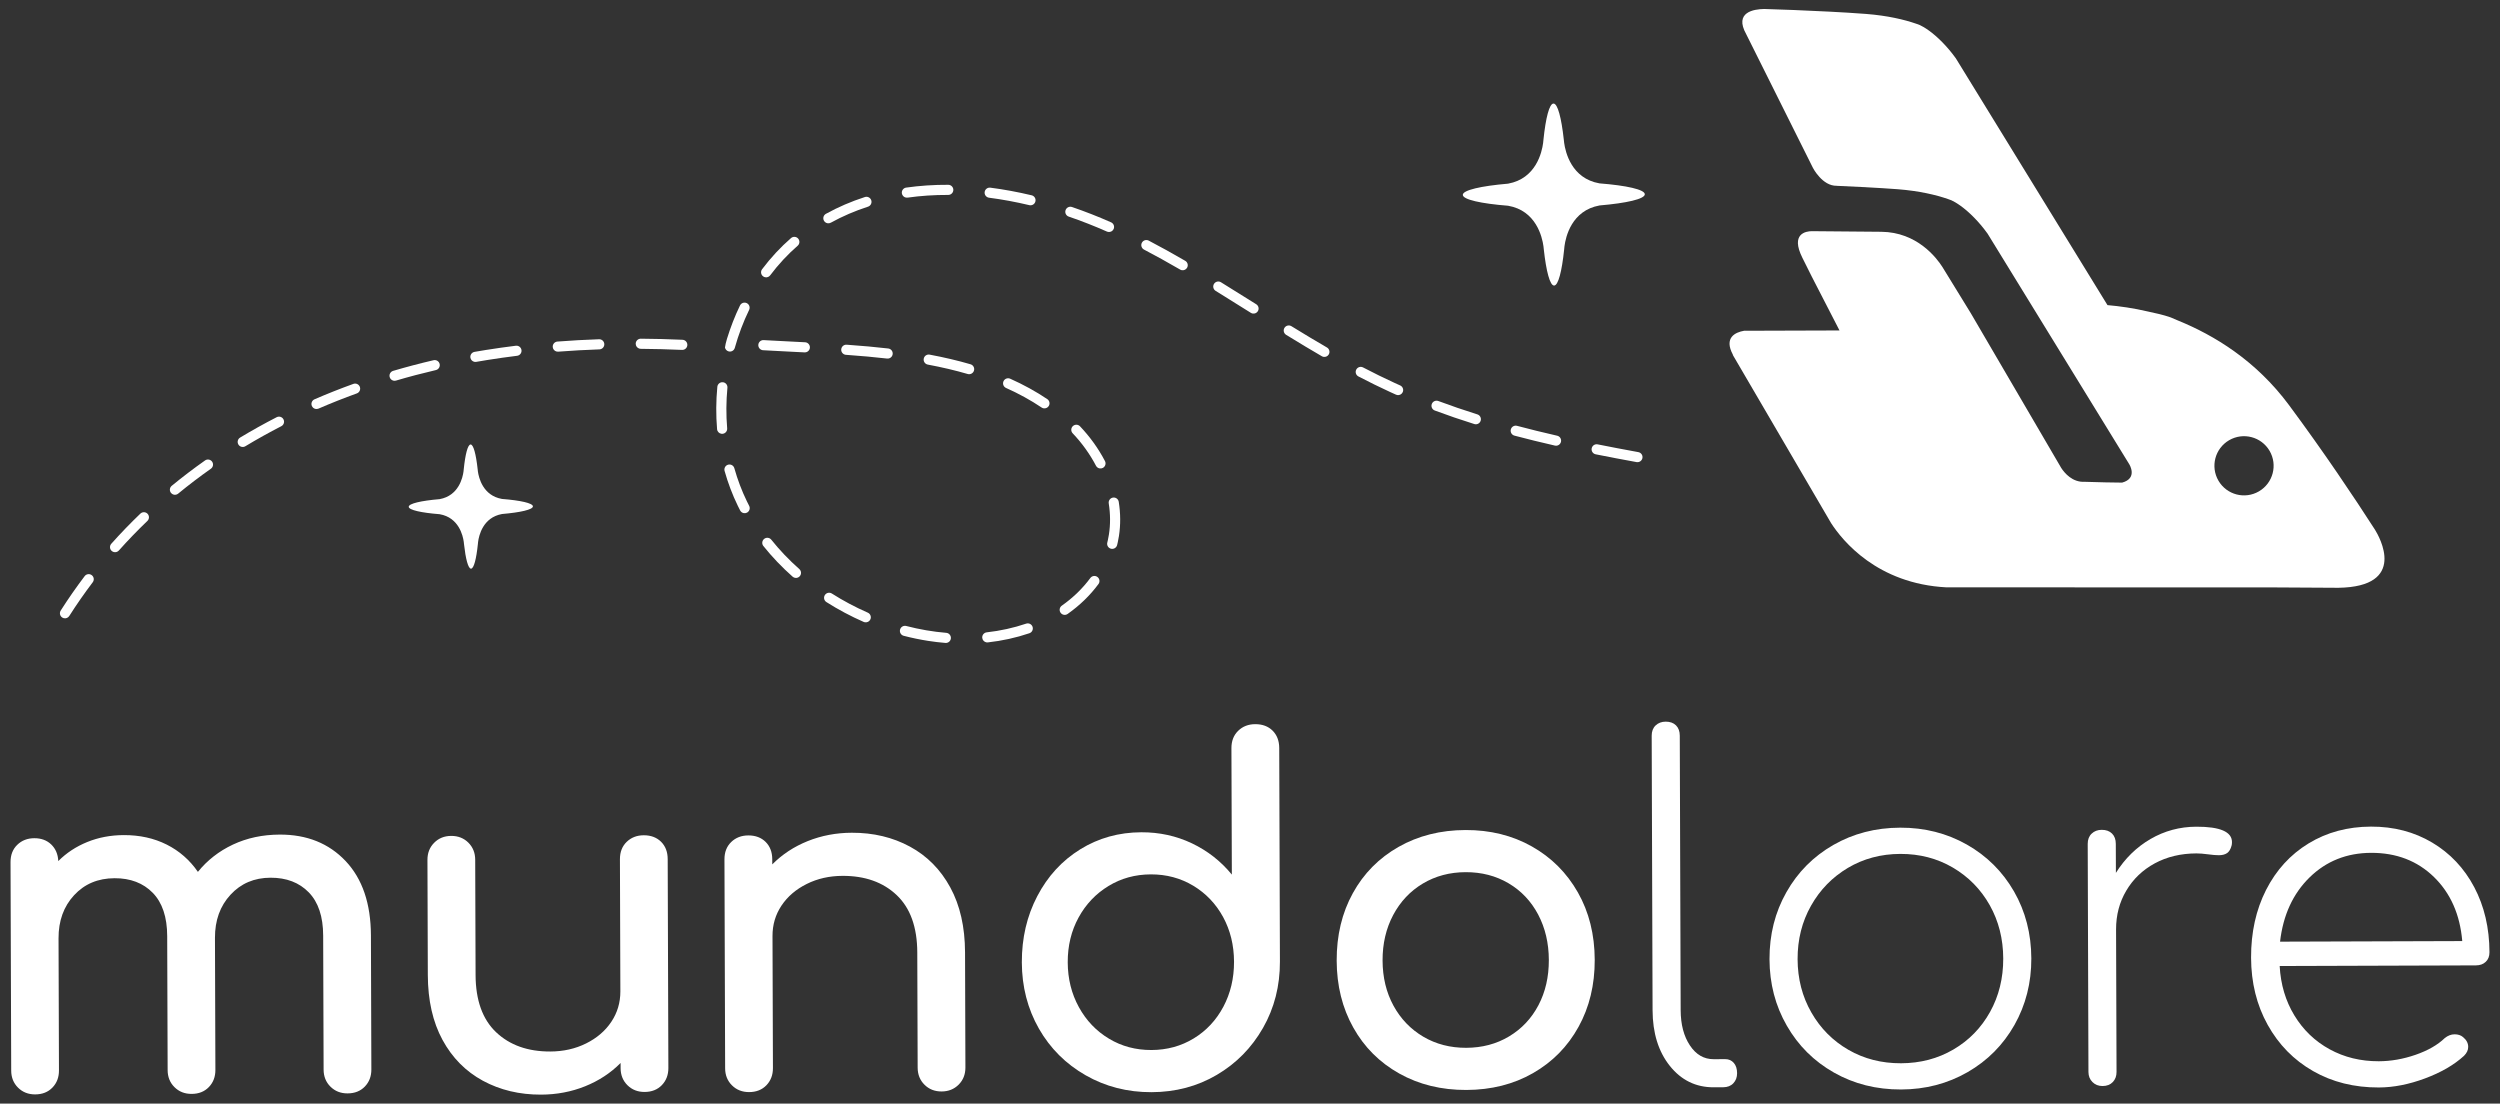
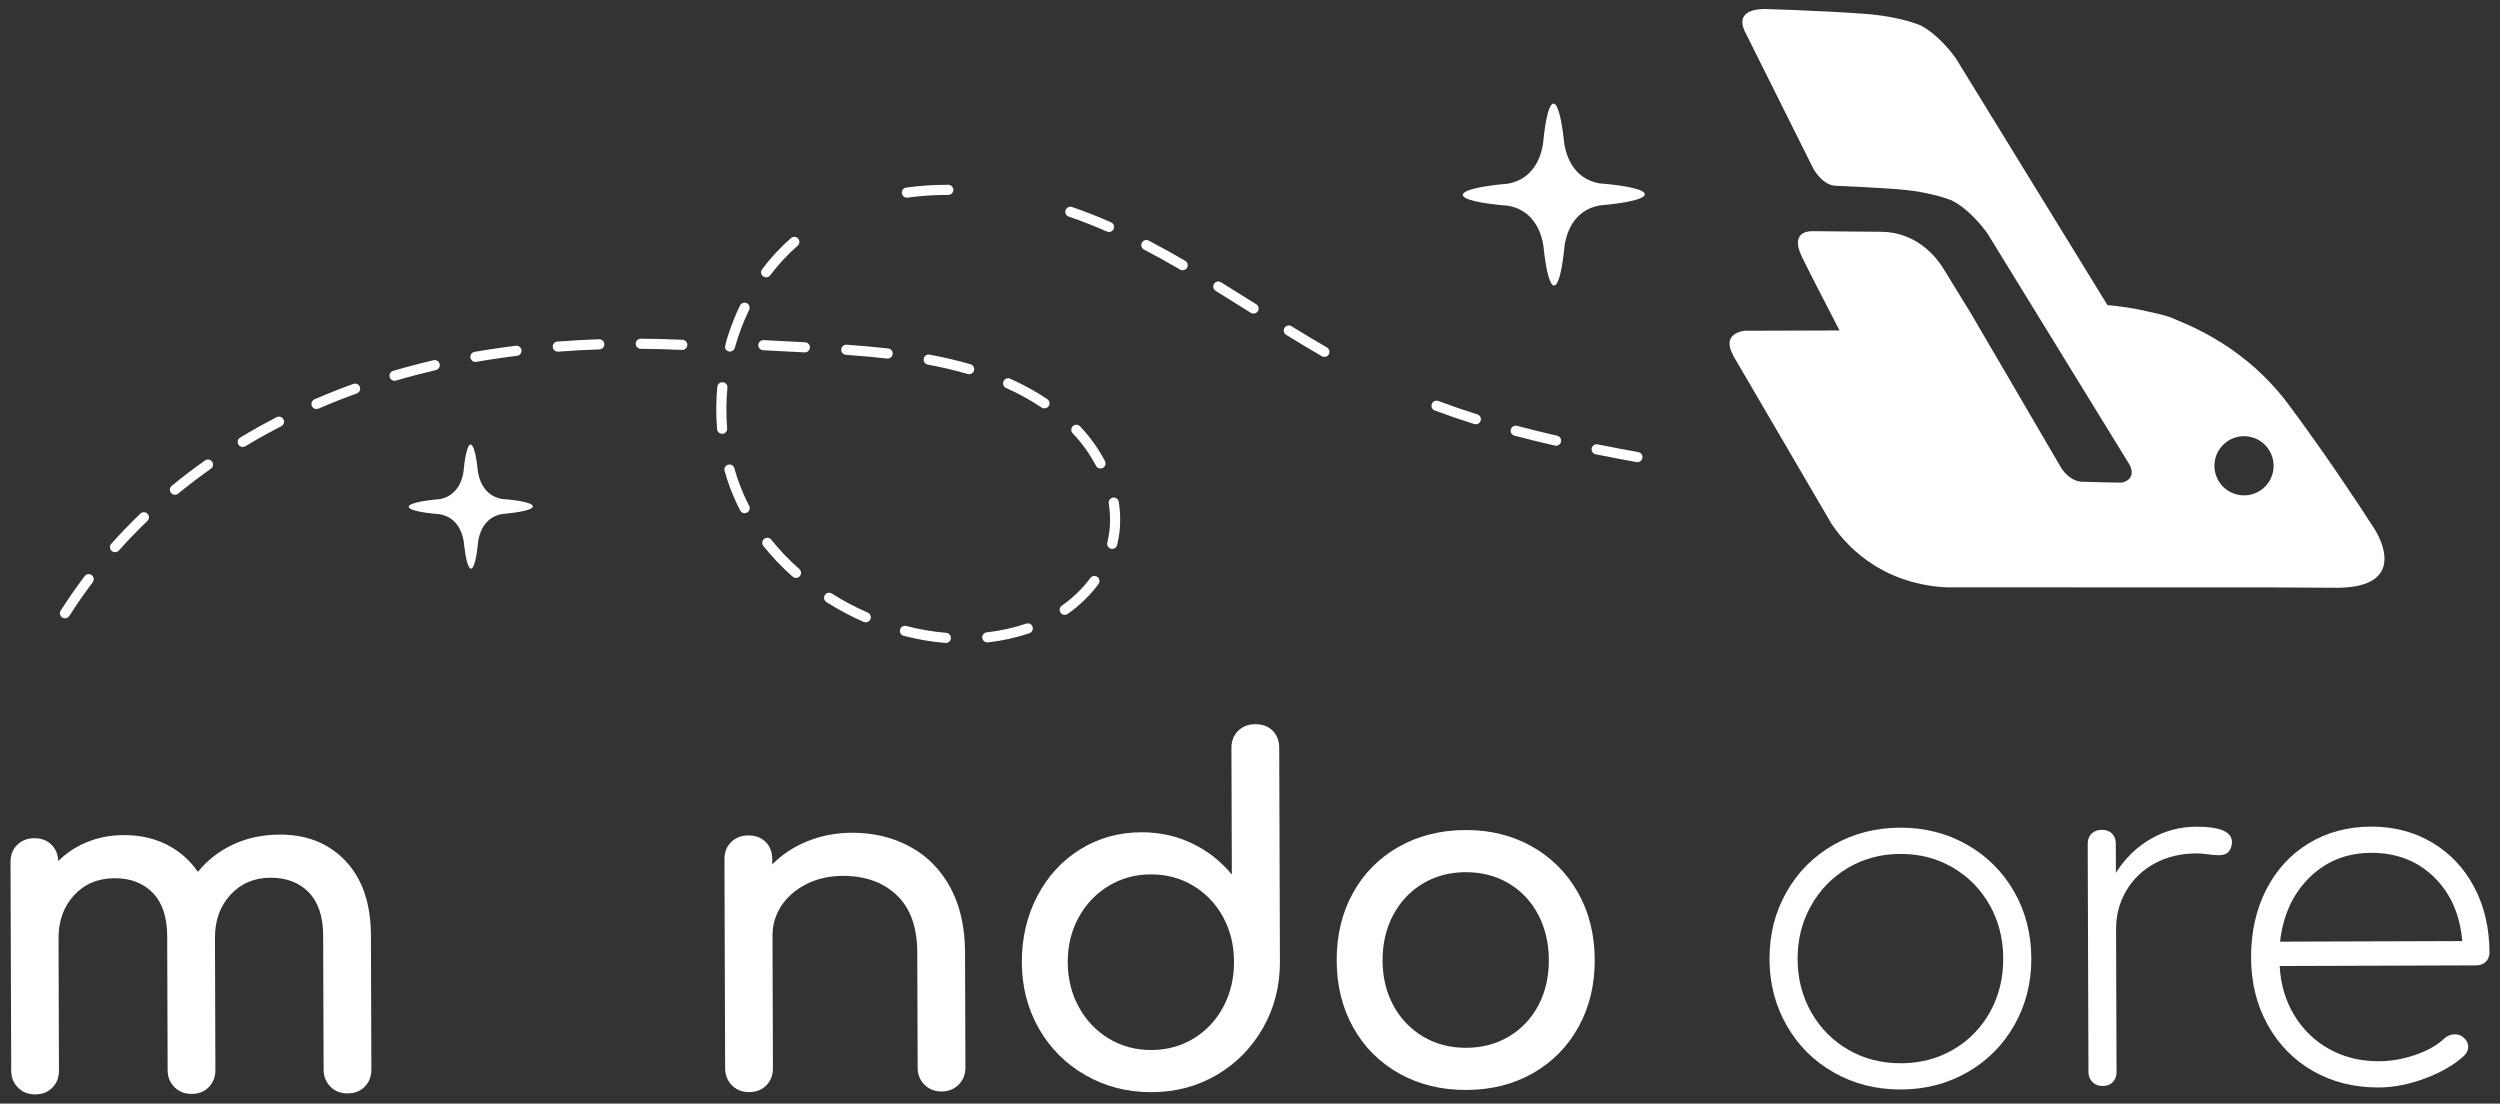
<svg xmlns="http://www.w3.org/2000/svg" width="1187" height="524" viewBox="0 0 1187 524" fill="none">
  <rect x="0" y="0" width="1187" height="524" fill="#333333" stroke="none" />
  <path d="M440.69 304.289C443.415 304.714 446.172 305.042 448.884 305.265C450.208 305.374 451.369 304.389 451.478 303.065C451.587 301.741 450.598 300.569 449.278 300.471C442.998 299.954 436.578 298.855 430.276 297.22C429 296.88 427.678 297.658 427.344 298.944C427.01 300.23 427.782 301.542 429.068 301.876C432.919 302.875 436.829 303.687 440.69 304.289Z" fill="white" />
  <path d="M468.394 305C468.601 305.032 468.815 305.038 469.032 305.013C475.84 304.256 482.476 302.792 488.755 300.662C490.013 300.235 490.687 298.869 490.26 297.612C489.833 296.354 488.467 295.68 487.21 296.107C481.258 298.126 474.963 299.514 468.5 300.233C467.18 300.38 466.228 301.57 466.375 302.889C466.498 303.992 467.348 304.837 468.394 305Z" fill="white" />
  <path d="M410.693 295.471C411.746 295.635 412.818 295.08 413.266 294.058C413.798 292.841 413.243 291.423 412.026 290.89C406.134 288.314 400.393 285.257 394.961 281.806C393.842 281.093 392.354 281.425 391.641 282.546C390.928 283.668 391.26 285.154 392.381 285.866C398.021 289.449 403.981 292.622 410.098 295.297C410.293 295.382 410.493 295.439 410.693 295.471Z" fill="white" />
  <path d="M377.549 274.375C378.332 274.497 379.159 274.23 379.723 273.592C380.603 272.598 380.51 271.077 379.516 270.197C374.617 265.863 370.139 261.168 366.206 256.244C365.376 255.206 363.863 255.038 362.825 255.866C361.787 256.696 361.618 258.209 362.447 259.247C366.553 264.386 371.223 269.283 376.327 273.8C376.686 274.117 377.111 274.307 377.549 274.375Z" fill="white" />
  <path d="M505.157 291.914C505.752 292.007 506.382 291.878 506.913 291.503C512.671 287.445 517.599 282.665 521.559 277.298C522.348 276.229 522.121 274.724 521.051 273.935C519.982 273.147 518.477 273.373 517.688 274.443C514.035 279.394 509.477 283.811 504.142 287.572C503.056 288.337 502.796 289.838 503.561 290.923C503.953 291.478 504.536 291.818 505.157 291.914Z" fill="white" />
  <path d="M353.192 243.641C353.681 243.717 354.196 243.644 354.669 243.399C355.848 242.787 356.307 241.335 355.695 240.156C355.324 239.44 354.961 238.719 354.609 237.994C352.193 233.021 350.193 227.741 348.664 222.3C348.305 221.02 346.974 220.276 345.698 220.635C344.419 220.995 343.673 222.323 344.033 223.601C345.639 229.317 347.742 234.867 350.282 240.097C350.653 240.86 351.034 241.619 351.426 242.372C351.792 243.078 352.461 243.527 353.192 243.641Z" fill="white" />
  <path d="M527.707 260.578C528.923 260.768 530.105 260.001 530.408 258.783C530.525 258.314 530.635 257.843 530.738 257.37C530.942 256.43 531.121 255.469 531.269 254.517C532.09 249.247 532.061 243.775 531.18 238.252C530.971 236.94 529.737 236.044 528.426 236.256C527.115 236.465 526.22 237.698 526.43 239.01C527.231 244.035 527.26 249.004 526.516 253.777C526.382 254.636 526.221 255.502 526.036 256.351C525.944 256.776 525.846 257.199 525.741 257.619C525.419 258.908 526.203 260.213 527.492 260.535C527.564 260.552 527.636 260.566 527.707 260.578Z" fill="white" />
  <path d="M342.491 205.95C342.677 205.979 342.869 205.986 343.066 205.97C344.39 205.858 345.372 204.695 345.26 203.371C344.725 197.023 344.765 190.542 345.378 184.11C345.504 182.787 344.532 181.604 343.212 181.487C341.89 181.361 340.716 182.331 340.589 183.653C339.948 190.371 339.907 197.141 340.466 203.775C340.562 204.903 341.42 205.783 342.491 205.95Z" fill="white" />
  <path d="M522.142 222.411C522.633 222.488 523.153 222.413 523.626 222.165C524.803 221.549 525.257 220.095 524.641 218.919C521.519 212.958 517.532 207.404 512.79 202.41C511.877 201.447 510.354 201.407 509.39 202.322C508.427 203.236 508.387 204.759 509.302 205.722C513.737 210.393 517.464 215.584 520.379 221.15C520.748 221.853 521.415 222.298 522.142 222.411Z" fill="white" />
  <path d="M30.273 293.516C31.249 293.76 32.314 293.37 32.885 292.475C36.367 287.012 40.118 281.623 44.031 276.457C44.833 275.398 44.625 273.89 43.566 273.087C42.507 272.286 40.998 272.493 40.196 273.552C36.205 278.821 32.38 284.317 28.828 289.889C28.114 291.009 28.443 292.496 29.563 293.21C29.788 293.354 30.027 293.455 30.273 293.516Z" fill="white" />
  <path d="M54.047 262.117C54.887 262.327 55.812 262.076 56.428 261.384C60.723 256.568 65.283 251.842 69.982 247.338C70.941 246.419 70.974 244.896 70.054 243.937C69.134 242.977 67.612 242.946 66.653 243.865C61.863 248.455 57.215 253.272 52.837 258.182C51.953 259.174 52.04 260.694 53.031 261.578C53.333 261.847 53.682 262.025 54.047 262.117Z" fill="white" />
  <path d="M82.475 234.856C83.189 235.035 83.975 234.884 84.587 234.381C89.568 230.289 94.797 226.31 100.128 222.554C101.214 221.789 101.474 220.288 100.709 219.202C99.945 218.115 98.444 217.855 97.357 218.621C91.929 222.446 86.604 226.497 81.533 230.664C80.506 231.507 80.358 233.023 81.201 234.049C81.542 234.464 81.992 234.735 82.475 234.856Z" fill="white" />
  <path d="M114.665 212.153C115.264 212.303 115.92 212.224 116.491 211.879C122.004 208.553 127.748 205.352 133.563 202.364C134.745 201.757 135.21 200.307 134.603 199.126C133.996 197.944 132.547 197.478 131.365 198.086C125.453 201.124 119.613 204.378 114.006 207.76C112.869 208.446 112.503 209.924 113.189 211.062C113.531 211.629 114.07 212.004 114.665 212.153Z" fill="white" />
  <path d="M149.701 194.133C150.197 194.257 150.736 194.225 151.24 194.006C157.159 191.439 163.275 189.011 169.421 186.791C170.67 186.34 171.317 184.961 170.866 183.712C170.415 182.462 169.036 181.815 167.787 182.267C161.548 184.521 155.337 186.985 149.327 189.592C148.108 190.121 147.548 191.537 148.077 192.756C148.386 193.47 149 193.957 149.701 194.133Z" fill="white" />
  <path d="M186.755 180.728C187.157 180.829 187.591 180.826 188.017 180.7C194.21 178.874 200.579 177.197 206.946 175.713C208.24 175.412 209.044 174.119 208.743 172.825C208.442 171.531 207.149 170.727 205.855 171.028C199.398 172.532 192.939 174.234 186.658 176.086C185.384 176.461 184.655 177.799 185.031 179.073C185.28 179.922 185.956 180.528 186.755 180.728Z" fill="white" />
  <path d="M225.136 171.773C225.453 171.852 225.791 171.868 226.133 171.808C227.89 171.501 229.687 171.2 231.476 170.914C236.106 170.176 240.83 169.508 245.515 168.928C246.834 168.765 247.77 167.564 247.607 166.246C247.444 164.927 246.241 163.991 244.925 164.154C240.184 164.74 235.405 165.416 230.719 166.162C228.906 166.452 227.084 166.756 225.304 167.067C223.996 167.296 223.12 168.542 223.349 169.851C223.519 170.82 224.242 171.55 225.136 171.773Z" fill="white" />
  <path d="M264.254 166.907C264.499 166.968 264.758 166.992 265.024 166.971C271.448 166.473 278.036 166.108 284.606 165.884C285.933 165.839 286.973 164.726 286.928 163.398C286.882 162.07 285.771 161.029 284.442 161.076C277.804 161.301 271.146 161.67 264.653 162.174C263.328 162.277 262.338 163.434 262.441 164.758C262.522 165.818 263.277 166.663 264.254 166.907Z" fill="white" />
  <path d="M303.653 165.55C303.835 165.596 304.026 165.62 304.222 165.622C310.66 165.666 317.26 165.837 323.84 166.133C325.167 166.193 326.291 165.165 326.351 163.838C326.411 162.511 325.382 161.387 324.056 161.327C317.416 161.029 310.754 160.855 304.255 160.812C302.927 160.803 301.843 161.872 301.833 163.201C301.826 164.332 302.602 165.287 303.653 165.55Z" fill="white" />
  <path d="M495.535 193.875C496.429 194.014 497.365 193.641 497.903 192.84C498.645 191.738 498.352 190.243 497.249 189.502C491.873 185.887 485.947 182.626 479.635 179.809C478.423 179.272 476.999 179.812 476.458 181.026C475.917 182.239 476.461 183.661 477.674 184.203C483.734 186.908 489.417 190.034 494.564 193.495C494.867 193.697 495.198 193.822 495.535 193.875Z" fill="white" />
  <path d="M362.072 166.261C362.151 166.273 362.233 166.282 362.315 166.286L363.763 166.367C368.079 166.612 372.388 166.828 376.95 167.057L382.012 167.312C383.339 167.38 384.469 166.359 384.537 165.032C384.605 163.705 383.581 162.571 382.257 162.507L377.191 162.252C372.638 162.024 368.337 161.808 364.039 161.564L362.577 161.482C361.25 161.41 360.117 162.427 360.045 163.753C359.976 164.998 360.867 166.073 362.072 166.261Z" fill="white" />
  <path d="M459.774 177.645C460.95 177.828 462.108 177.115 462.45 175.943C462.822 174.667 462.091 173.332 460.816 172.959C454.795 171.2 448.261 169.659 441.397 168.379C440.074 168.133 438.835 168.996 438.592 170.302C438.348 171.608 439.21 172.864 440.515 173.107C447.223 174.358 453.599 175.861 459.467 177.576C459.569 177.607 459.672 177.629 459.774 177.645Z" fill="white" />
  <path d="M401.443 168.444C401.51 168.454 401.577 168.462 401.646 168.467C408.849 168.977 415.237 169.557 421.178 170.241C422.498 170.393 423.69 169.446 423.843 168.126C423.994 166.807 423.057 165.62 421.728 165.461C415.717 164.769 409.259 164.183 401.986 163.667C400.661 163.573 399.511 164.571 399.416 165.896C399.328 167.155 400.221 168.254 401.443 168.444Z" fill="white" />
  <path d="M777.091 219.414C778.375 219.614 779.592 218.755 779.827 217.469C780.065 216.162 779.199 214.909 777.892 214.671C770.834 213.384 764.512 212.177 758.565 210.984C757.248 210.717 755.994 211.566 755.734 212.869C755.473 214.171 756.316 215.439 757.619 215.7C763.594 216.899 769.943 218.111 777.029 219.403C777.049 219.407 777.07 219.41 777.091 219.414Z" fill="white" />
  <path d="M738.442 211.598C739.679 211.791 740.872 210.996 741.155 209.756C741.451 208.461 740.64 207.172 739.345 206.876C732.725 205.365 726.311 203.787 720.283 202.185C718.998 201.839 717.682 202.608 717.341 203.892C716.999 205.176 717.764 206.493 719.048 206.834C725.131 208.451 731.6 210.043 738.275 211.566C738.331 211.579 738.386 211.59 738.442 211.598Z" fill="white" />
  <path d="M700.357 201.419C701.513 201.599 702.659 200.912 703.019 199.762C703.417 198.495 702.712 197.145 701.444 196.747C695.065 194.745 688.831 192.61 682.914 190.401C681.669 189.937 680.284 190.569 679.819 191.813C679.354 193.058 679.986 194.443 681.231 194.908C687.228 197.147 693.544 199.311 700.003 201.337C700.122 201.373 700.239 201.401 700.357 201.419Z" fill="white" />
-   <path d="M663.454 187.577C664.5 187.74 665.567 187.193 666.019 186.18C666.561 184.967 666.015 183.545 664.803 183.003C663.875 182.589 662.95 182.17 662.025 181.747C657.241 179.552 652.252 177.102 647.196 174.463C646.017 173.849 644.565 174.305 643.951 175.483C643.337 176.66 643.793 178.113 644.971 178.728C650.098 181.403 655.161 183.89 660.02 186.119C660.959 186.55 661.9 186.975 662.842 187.396C663.043 187.484 663.248 187.544 663.454 187.577Z" fill="white" />
  <path d="M363.387 131.656C364.236 131.788 365.129 131.46 365.682 130.725C369.582 125.541 373.972 120.814 378.731 116.674C379.733 115.803 379.839 114.283 378.967 113.281C378.096 112.278 376.576 112.173 375.574 113.045C370.561 117.405 365.94 122.381 361.839 127.833C361.04 128.895 361.253 130.402 362.315 131.201C362.64 131.447 363.01 131.597 363.387 131.656Z" fill="white" />
  <path d="M628.455 169.441C629.407 169.589 630.395 169.154 630.907 168.27C631.573 167.12 631.181 165.648 630.032 164.983C624.949 162.038 619.434 158.732 613.173 154.88C612.04 154.183 610.56 154.536 609.864 155.668C609.168 156.799 609.521 158.281 610.652 158.977C616.95 162.852 622.5 166.178 627.62 169.146C627.886 169.299 628.169 169.397 628.455 169.441Z" fill="white" />
  <path d="M594.81 148.873C595.731 149.017 596.692 148.614 597.219 147.775C597.925 146.65 597.586 145.166 596.46 144.459L596.085 144.223C590.729 140.861 585.19 137.385 579.712 134.012C578.578 133.315 577.099 133.668 576.403 134.799C575.707 135.93 576.059 137.411 577.19 138.108C582.65 141.471 588.18 144.941 593.528 148.297L593.903 148.533C594.188 148.713 594.496 148.824 594.81 148.873Z" fill="white" />
-   <path d="M392.944 106.004C393.452 106.083 393.989 106.001 394.474 105.733C400.007 102.682 405.947 100.123 412.129 98.129C413.393 97.721 414.088 96.365 413.68 95.101C413.271 93.837 411.916 93.143 410.652 93.55C404.178 95.639 397.953 98.32 392.151 101.52C390.988 102.161 390.565 103.624 391.207 104.788C391.581 105.467 392.234 105.893 392.944 106.004Z" fill="white" />
  <path d="M561.172 128.294C562.124 128.442 563.111 128.007 563.623 127.124C564.29 125.975 563.899 124.503 562.75 123.836C556.598 120.266 550.925 117.127 545.407 114.24C544.226 113.624 542.777 114.08 542.16 115.257C541.545 116.434 542 117.887 543.177 118.503C548.633 121.356 554.246 124.462 560.336 127.996C560.602 128.152 560.886 128.249 561.172 128.294Z" fill="white" />
  <path d="M526.194 110.134C527.242 110.297 528.311 109.748 528.762 108.731C529.3 107.516 528.751 106.095 527.537 105.557C521.442 102.857 515.201 100.411 508.985 98.288C507.728 97.861 506.361 98.53 505.931 99.787C505.501 101.044 506.173 102.411 507.43 102.841C513.513 104.918 519.623 107.312 525.588 109.956C525.786 110.043 525.99 110.102 526.194 110.134Z" fill="white" />
  <path d="M430.215 93.83C430.444 93.866 430.683 93.868 430.925 93.834C437.115 92.953 443.61 92.523 450.228 92.553C451.557 92.559 452.638 91.487 452.644 90.159C452.65 88.83 451.575 87.752 450.25 87.743C443.398 87.712 436.669 88.159 430.248 89.071C428.933 89.258 428.018 90.475 428.205 91.791C428.357 92.865 429.196 93.671 430.215 93.83Z" fill="white" />
-   <path d="M488.91 97.444C490.137 97.635 491.323 96.854 491.617 95.626C491.926 94.334 491.129 93.037 489.837 92.728C483.236 91.15 476.572 89.923 470.204 89.103C468.887 88.933 467.681 89.864 467.512 91.182C467.342 92.499 468.287 93.701 469.59 93.874C475.787 94.673 482.284 95.87 488.719 97.407C488.782 97.422 488.846 97.434 488.91 97.444Z" fill="white" />
  <path d="M345.158 160.908C346.839 155.442 348.895 150.109 351.354 145.043C351.934 143.847 353.371 143.347 354.568 143.929C355.764 144.509 356.262 145.948 355.681 147.143C352.904 152.864 350.618 158.927 348.885 165.161C348.53 166.441 347.206 167.191 345.924 166.834C345.03 166.586 344.395 165.863 344.214 165.014C344.309 164.006 344.72 162.411 345.158 160.908Z" fill="white" />
  <path d="M780.957 92.236C780.95 89.996 772.273 88.072 759.407 87.063L759.411 87.057C746.123 84.731 743.261 72.219 742.661 67.835C742.614 67.368 742.563 66.926 742.513 66.472C742.507 66.377 742.502 66.301 742.502 66.301L742.495 66.314C741.353 55.91 739.582 49.162 737.607 49.168C735.632 49.174 733.904 55.933 732.83 66.345L732.823 66.332C732.823 66.332 732.819 66.408 732.814 66.503C732.768 66.957 732.719 67.399 732.675 67.867C732.104 72.254 729.323 84.785 716.05 87.197L716.053 87.201C703.195 88.296 694.531 90.276 694.538 92.516C694.545 94.756 703.222 96.68 716.088 97.689L716.085 97.693C729.372 100.021 732.234 112.534 732.833 116.917C732.88 117.384 732.931 117.826 732.981 118.28C732.987 118.375 732.991 118.451 732.991 118.451L732.998 118.438C734.14 128.842 735.911 135.59 737.886 135.584C739.861 135.578 741.589 128.819 742.663 118.407L742.67 118.42C742.67 118.42 742.674 118.344 742.679 118.249C742.725 117.795 742.774 117.353 742.818 116.885C743.389 112.498 746.17 99.967 759.443 97.555L759.439 97.549C772.3 96.456 780.964 94.476 780.957 92.236Z" fill="white" />
  <path d="M253.026 240.427C253.021 238.899 247.101 237.586 238.322 236.897L238.325 236.893C229.258 235.306 227.306 226.768 226.897 223.777C226.865 223.458 226.83 223.157 226.796 222.847C226.792 222.782 226.789 222.73 226.789 222.73L226.784 222.739C226.005 215.64 224.797 211.036 223.449 211.04C222.101 211.044 220.923 215.656 220.19 222.76L220.185 222.751C220.185 222.751 220.183 222.803 220.179 222.868C220.147 223.178 220.114 223.48 220.084 223.799C219.694 226.793 217.797 235.343 208.741 236.988L208.744 236.992C199.97 237.737 194.058 239.088 194.063 240.617C194.068 242.145 199.988 243.458 208.767 244.147L208.765 244.15C217.831 245.738 219.784 254.276 220.193 257.267C220.225 257.586 220.26 257.887 220.294 258.197C220.298 258.262 220.301 258.314 220.301 258.314L220.306 258.305C221.085 265.404 222.293 270.008 223.641 270.004C224.989 270 226.167 265.388 226.9 258.284L226.905 258.293C226.905 258.293 226.908 258.241 226.911 258.176C226.943 257.866 226.976 257.564 227.006 257.245C227.396 254.251 229.293 245.701 238.349 244.056L238.346 244.052C247.119 243.307 253.031 241.956 253.026 240.427Z" fill="white" />
  <path d="M1127.64 251.506C1117.52 235.779 1103.49 214.84 1086.86 192.39C1071.04 171.067 1051.22 159.174 1034.26 152.247C1033.05 151.791 1031.79 151.155 1030.66 150.709C1027.01 149.429 1023.35 148.66 1019.76 147.889C1013 146.297 1006.44 145.38 1000.63 144.868L928.638 27.701C926.458 24.672 924.36 22.256 922.353 20.196C917.629 15.335 913.591 12.841 911.532 11.897C910.968 11.71 910.443 11.5 909.879 11.29C904.14 9.3 896.327 7.434 885.987 6.612C874.857 5.771 862.484 5.199 851.648 4.749C846.511 4.546 841.788 4.39 837.646 4.267C832.826 4.336 823.227 5.707 829.094 16.215L860.789 79.722C860.806 79.756 865.248 88.397 872.105 88.211L872.091 88.232C876.364 88.422 880.635 88.607 885.08 88.845L885.84 88.875L885.883 88.895C891.011 89.173 896.164 89.473 901.047 89.842C911.387 90.665 919.2 92.53 924.94 94.52C925.504 94.73 926.029 94.94 926.593 95.127C928.651 96.071 932.689 98.565 937.413 103.426C939.421 105.485 941.519 107.902 943.699 110.93L948.948 119.473L976.373 164.109L1010.98 220.435C1010.98 220.435 1015.18 227.068 1007.58 229.145C1003.09 229.11 997.032 229.004 989.828 228.76C983.979 229.098 980.238 224.593 978.667 222.173L935.709 148.664L922.239 126.741C919.514 122.473 910.25 110.203 893.252 110.052L861.182 109.769L861.178 109.768L860.227 109.76C857.529 109.798 850.011 110.857 855.763 122.384L860.209 131.293L873.397 156.901L828.088 157.048C823.951 157.762 818.375 160.271 822.821 168.489L822.691 168.445L869.394 248.362C874.743 256.654 891.259 277.189 924.23 278.876L933.412 278.877C933.425 278.876 933.437 278.878 933.449 278.877L1077.47 278.891L1110.25 279.083C1143.24 278.582 1129.76 254.923 1127.64 251.506ZM1072.55 233.291C1065.85 237.207 1057.25 234.95 1053.33 228.249C1049.41 221.548 1051.67 212.941 1058.37 209.025C1065.07 205.109 1073.68 207.366 1077.6 214.067C1081.51 220.768 1079.25 229.375 1072.55 233.291Z" fill="white" />
  <path d="M164.113 408.84C172.067 417.266 176.069 429.034 176.118 444.155L176.324 507.759C176.335 511.026 175.312 513.735 173.238 515.886C171.164 518.046 168.435 519.132 165.014 519.143C161.756 519.154 159.056 518.086 156.896 515.939C154.735 513.801 153.659 511.099 153.648 507.833L153.442 444.229C153.413 435.189 151.128 428.338 146.589 423.683C142.05 419.028 135.997 416.714 128.451 416.738C120.723 416.763 114.398 419.453 109.456 424.808C104.496 430.163 102.039 436.985 102.066 445.291L102.269 507.999C102.28 511.266 101.257 513.975 99.183 516.126C97.109 518.286 94.38 519.372 90.977 519.383C87.701 519.394 85.001 518.326 82.841 516.179C80.68 514.041 79.604 511.339 79.593 508.073L79.387 444.469C79.358 435.429 77.073 428.578 72.534 423.923C67.994 419.268 61.942 416.954 54.396 416.978C46.524 417.004 40.126 419.694 35.184 425.048C30.224 430.403 27.767 437.225 27.794 445.531L27.997 508.239C28.008 511.506 26.985 514.214 24.911 516.366C22.837 518.526 20.108 519.612 16.687 519.623C13.429 519.634 10.729 518.566 8.569 516.419C6.408 514.281 5.332 511.579 5.321 508.313L5 409.356C4.989 405.945 6.048 403.199 8.195 401.12C10.342 399.032 13.035 397.991 16.293 397.981C19.551 397.971 22.232 398.957 24.32 400.95C26.39 402.943 27.52 405.582 27.676 408.839C31.518 404.972 36.105 401.953 41.437 399.782C46.769 397.62 52.538 396.525 58.764 396.504C66.329 396.479 73.12 397.978 79.138 400.999C85.138 404.02 90.093 408.338 93.966 413.963C98.4 408.465 103.942 404.14 110.592 401.005C117.26 397.871 124.675 396.29 132.819 396.264C145.721 396.222 156.141 400.414 164.113 408.84Z" fill="white" />
-   <path d="M313.881 399.677C315.969 401.751 317.009 404.49 317.02 407.901L317.342 507.084C317.353 510.342 316.33 513.05 314.256 515.211C312.182 517.362 309.453 518.448 306.05 518.459C302.774 518.47 300.074 517.402 297.914 515.264C295.753 513.117 294.677 510.415 294.666 507.158L294.658 504.706C289.932 509.472 284.297 513.155 277.791 515.773C271.266 518.391 264.303 519.708 256.901 519.732C246.676 519.765 237.475 517.569 229.299 513.152C221.141 508.726 214.731 502.268 210.107 493.75C205.483 485.241 203.169 474.987 203.13 462.97L202.953 408.27C202.942 405.012 204.001 402.294 206.148 400.143C208.277 397.982 210.988 396.897 214.245 396.886C217.502 396.875 220.221 397.943 222.381 400.09C224.523 402.228 225.618 404.939 225.629 408.196L225.806 462.896C225.845 474.913 229.096 483.978 235.558 490.11C242.039 496.242 250.609 499.291 261.286 499.256C267.512 499.236 273.172 497.96 278.285 495.418C283.38 492.886 287.387 489.461 290.251 485.154C293.133 480.846 294.565 476.019 294.548 470.68L294.345 407.972C294.334 404.561 295.393 401.815 297.54 399.727C299.687 397.648 302.38 396.598 305.656 396.588C309.057 396.579 311.793 397.611 313.881 399.677Z" fill="white" />
  <path d="M432.015 401.963C440.191 406.389 446.583 412.856 451.207 421.365C455.831 429.874 458.163 440.128 458.202 452.145L458.379 506.845C458.39 510.112 457.313 512.821 455.184 514.972C453.037 517.133 450.326 518.218 447.069 518.229C443.811 518.24 441.093 517.172 438.951 515.025C436.79 512.887 435.714 510.185 435.703 506.919L435.526 452.219C435.487 440.202 432.218 431.137 425.756 425.005C419.293 418.873 410.723 415.824 400.046 415.859C393.82 415.879 388.142 417.155 383.047 419.697C377.934 422.238 373.945 425.653 371.063 429.961C368.181 434.278 366.767 439.096 366.785 444.435L366.988 507.143C366.999 510.41 365.958 513.119 363.902 515.27C361.828 517.43 359.08 518.516 355.678 518.527C352.42 518.538 349.702 517.47 347.542 515.323C345.381 513.185 344.305 510.483 344.294 507.217L343.972 408.034C343.961 404.632 345.02 401.886 347.167 399.798C349.314 397.719 352.025 396.669 355.283 396.659C358.685 396.648 361.44 397.68 363.527 399.745C365.597 401.82 366.655 404.558 366.666 407.96L366.674 410.412C371.4 405.646 377.017 401.963 383.523 399.345C390.048 396.736 397.011 395.41 404.431 395.386C414.656 395.35 423.857 397.547 432.015 401.963Z" fill="white" />
  <path d="M604.239 346.922C606.309 348.997 607.367 351.735 607.378 355.146L607.707 456.546C607.744 468.11 605.064 478.607 599.683 488.044C594.302 497.472 586.997 504.907 577.748 510.348C568.5 515.798 558.157 518.528 546.755 518.565C535.335 518.602 524.903 515.939 515.474 510.55C506.046 505.169 498.638 497.782 493.269 488.389C487.918 478.986 485.205 468.508 485.168 456.943C485.13 445.379 487.576 434.883 492.522 425.456C497.45 416.02 504.249 408.623 512.9 403.256C521.551 397.898 531.225 395.197 541.903 395.163C550.499 395.135 558.504 396.883 565.936 400.415C573.349 403.956 579.682 408.903 584.878 415.257L584.683 355.218C584.672 351.807 585.749 349.061 587.896 346.973C590.025 344.894 592.736 343.845 595.994 343.834C599.396 343.825 602.151 344.856 604.239 346.922ZM566.797 493.037C572.776 489.389 577.465 484.37 580.864 477.979C584.246 471.598 585.942 464.48 585.916 456.616C585.891 448.762 584.148 441.691 580.726 435.395C577.285 429.108 572.564 424.156 566.562 420.546C560.542 416.928 553.822 415.131 546.42 415.155C539 415.179 532.292 417.02 526.313 420.677C520.316 424.325 515.573 429.308 512.119 435.617C508.665 441.935 506.932 449.017 506.958 456.871C506.983 464.734 508.762 471.841 512.257 478.2C515.752 484.568 520.528 489.557 526.548 493.166C532.55 496.784 539.27 498.572 546.69 498.548C554.093 498.526 560.801 496.694 566.797 493.037Z" fill="white" />
  <path d="M664.401 509.727C655.046 504.491 647.747 497.212 642.541 487.891C637.317 478.57 634.694 467.982 634.656 456.119C634.617 444.111 637.17 433.425 642.334 424.07C647.48 414.715 654.731 407.389 664.052 402.092C673.373 396.804 683.97 394.137 695.824 394.098C707.533 394.06 718.038 396.659 727.321 401.886C736.604 407.122 743.885 414.401 749.181 423.722C754.477 433.043 757.136 443.712 757.175 455.72C757.213 467.583 754.66 478.187 749.496 487.543C744.332 496.898 737.135 504.224 727.886 509.52C718.637 514.816 708.077 517.475 696.223 517.513C684.37 517.553 673.757 514.963 664.401 509.727ZM716.484 492.103C722.481 488.518 727.134 483.581 730.462 477.263C733.772 470.954 735.413 463.791 735.387 455.792C735.361 447.784 733.673 440.605 730.322 434.236C726.953 427.877 722.268 422.924 716.248 419.378C710.246 415.841 703.454 414.081 695.889 414.105C688.324 414.13 681.562 415.934 675.565 419.51C669.568 423.095 664.879 428.078 661.479 434.459C658.097 440.849 656.419 448.04 656.445 456.048C656.471 464.047 658.195 471.199 661.618 477.486C665.059 483.782 669.78 488.689 675.8 492.235C681.82 495.772 688.594 497.523 696.159 497.499C703.724 497.474 710.505 495.678 716.484 492.103Z" fill="white" />
-   <path d="M792.836 506.089C787.403 499.284 784.678 490.47 784.643 479.648L784.221 349.328C784.214 347.256 784.842 345.625 786.087 344.436C787.35 343.247 788.941 342.644 790.877 342.638C792.94 342.631 794.571 343.223 795.769 344.405C796.949 345.587 797.552 347.213 797.558 349.286L797.98 479.606C798.002 486.429 799.468 492.016 802.378 496.377C805.288 500.747 809.023 502.916 813.62 502.901L819.194 502.883C820.823 502.878 822.146 503.471 823.199 504.653C824.234 505.835 824.764 507.462 824.771 509.543C824.777 511.47 824.185 513.065 822.995 514.327C821.823 515.589 820.196 516.227 818.115 516.234L813.663 516.248C805.212 516.274 798.269 512.885 792.836 506.089Z" fill="white" />
  <path d="M870.793 509.275C861.292 503.904 853.812 496.472 848.388 487.006C842.928 477.531 840.197 467.016 840.16 455.452C840.122 443.743 842.784 433.129 848.183 423.619C853.545 414.118 860.977 406.647 870.443 401.196C879.927 395.763 890.505 393.014 902.232 392.976C913.796 392.939 924.32 395.619 933.838 400.99C943.339 406.379 950.801 413.803 956.261 423.268C961.685 432.743 964.434 443.339 964.472 455.048C964.509 466.612 961.829 477.145 956.467 486.654C951.069 496.155 943.655 503.635 934.189 509.068C924.705 514.519 914.199 517.25 902.635 517.287C890.908 517.327 880.312 514.665 870.793 509.275ZM927.476 498.305C934.864 493.983 940.672 488.037 944.882 480.459C949.074 472.89 951.164 464.431 951.134 455.093C951.104 445.755 948.959 437.31 944.718 429.759C940.459 422.217 934.612 416.264 927.196 411.917C919.762 407.571 911.466 405.408 902.273 405.437C893.08 405.467 884.78 407.684 877.374 412.078C869.986 416.473 864.142 422.464 859.877 430.033C855.594 437.612 853.468 446.07 853.498 455.409C853.528 464.748 855.709 473.192 860.041 480.734C864.355 488.285 870.237 494.193 877.653 498.467C885.087 502.75 893.401 504.868 902.594 504.838C911.788 504.808 920.07 502.636 927.476 498.305Z" fill="white" />
  <path d="M1059.74 399.805C1059.74 400.556 1059.67 401.144 1059.53 401.588C1059.08 403.227 1058.38 404.37 1057.43 405.042C1056.45 405.715 1055.17 406.054 1053.54 406.059C1052.2 406.063 1050.46 405.915 1048.31 405.624C1046.15 405.341 1044.34 405.193 1042.86 405.198C1035.44 405.222 1028.85 406.8 1023.07 409.931C1017.31 413.062 1012.8 417.384 1009.56 422.878C1006.3 428.372 1004.69 434.531 1004.71 441.353L1004.93 508.956C1004.94 510.883 1004.37 512.478 1003.18 513.74C1001.99 515.002 1000.36 515.64 998.296 515.647C996.36 515.653 994.765 515.025 993.512 513.771C992.241 512.517 991.603 510.927 991.596 508.999L991.245 400.694C991.238 398.622 991.866 396.991 993.129 395.802C994.374 394.613 995.965 394.01 997.901 394.004C999.964 393.997 1001.59 394.589 1002.79 395.771C1003.99 396.953 1004.58 398.579 1004.58 400.652L1004.63 414.442C1008.91 407.614 1014.38 402.258 1021.04 398.372C1027.69 394.505 1034.96 392.545 1042.81 392.519C1054.07 392.485 1059.73 394.919 1059.74 399.805Z" fill="white" />
  <path d="M1154.81 400.058C1163.35 405.143 1170 412.207 1174.77 421.231C1179.54 430.255 1181.96 440.554 1182 452.118C1182.01 454.045 1181.41 455.568 1180.22 456.684C1179.05 457.801 1177.5 458.358 1175.56 458.364L1082.39 458.666C1082.86 467.415 1085.18 475.225 1089.36 482.107C1093.53 488.989 1099.1 494.346 1106.08 498.178C1113.06 502.01 1120.85 503.912 1129.45 503.884C1135.24 503.865 1141.05 502.842 1146.9 500.823C1152.74 498.804 1157.37 496.156 1160.78 492.878C1162.26 491.688 1163.81 491.095 1165.44 491.089C1167.07 491.083 1168.41 491.523 1169.44 492.406C1171.08 493.74 1171.9 495.294 1171.9 497.067C1171.91 498.551 1171.26 499.965 1169.92 501.299C1165.2 505.622 1159.02 509.198 1151.39 512.037C1143.76 514.876 1136.46 516.311 1129.49 516.334C1117.78 516.372 1107.37 513.772 1098.23 508.536C1089.09 503.308 1081.92 495.993 1076.69 486.59C1071.47 477.196 1068.85 466.572 1068.81 454.709C1068.77 442.701 1071.14 431.98 1075.92 422.553C1080.73 413.118 1087.43 405.757 1096.1 400.463C1104.76 395.178 1114.65 392.512 1125.76 392.476C1136.58 392.443 1146.25 394.973 1154.81 400.058ZM1096.59 416.589C1088.69 424.324 1084.02 434.501 1082.57 447.102L1169.08 446.822C1168.01 434.229 1163.52 424.082 1155.64 416.398C1147.75 408.723 1137.82 404.891 1125.8 404.93C1114.23 404.967 1104.49 408.863 1096.59 416.589Z" fill="white" />
</svg>